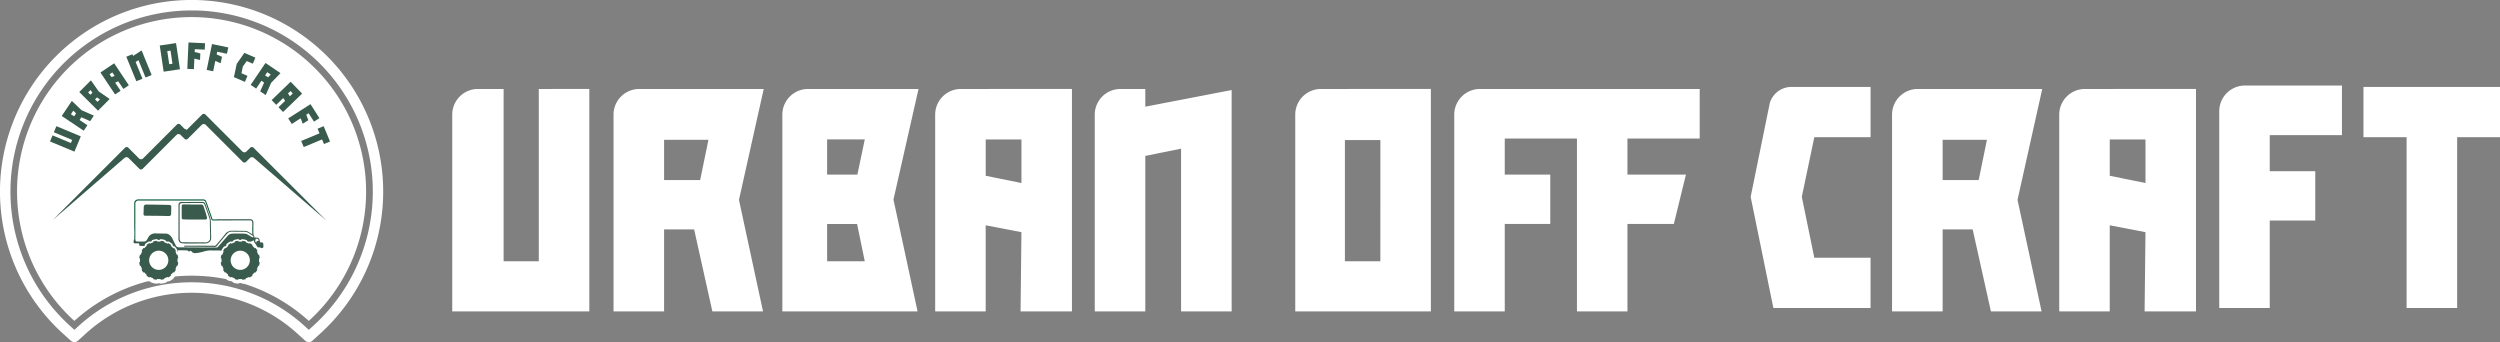
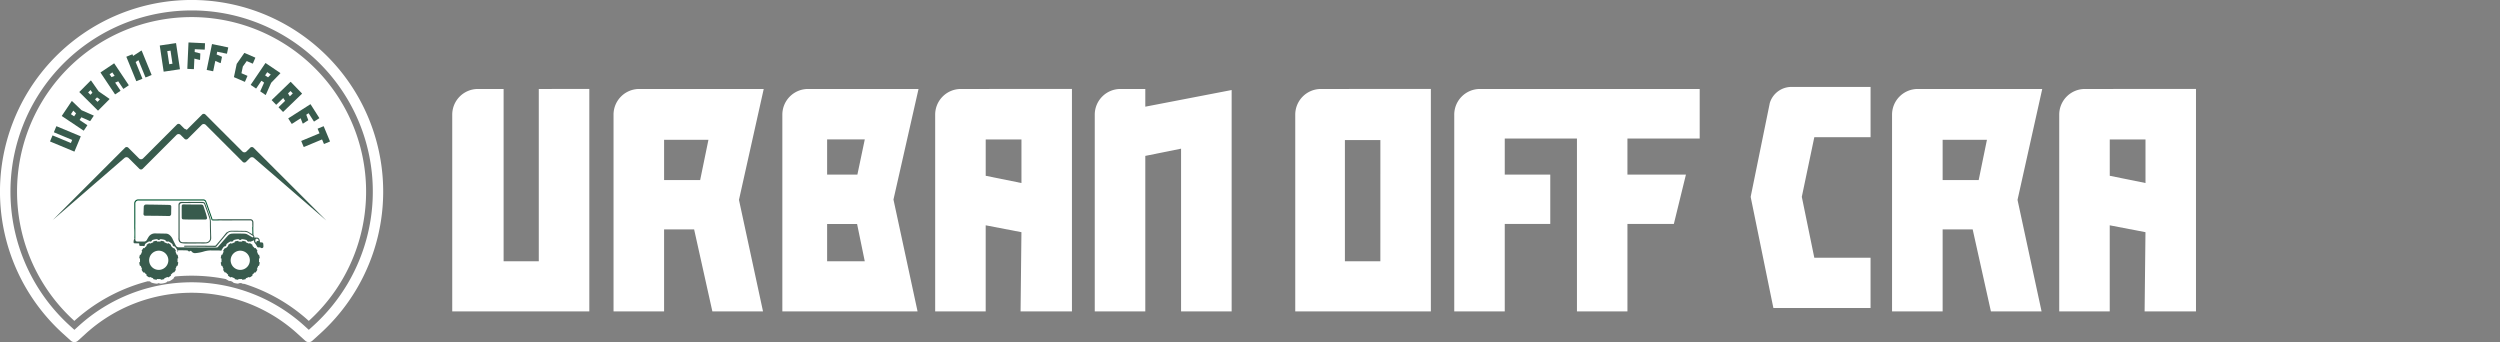
<svg xmlns="http://www.w3.org/2000/svg" width="383.736" height="52.514" viewBox="0 0 383.736 52.514">
  <rect x="0" y="0" width="383.736" height="52.514" fill="#808080" stroke="none" />
  <g id="グループ化_140" data-name="グループ化 140" transform="translate(0)">
    <g id="グループ化_50" data-name="グループ化 50" transform="translate(69.418 13.13)">
      <g id="グループ化_49" data-name="グループ化 49">
        <g id="グループ化_46" data-name="グループ化 46" transform="translate(129.396 0.527)">
          <path id="パス_182" data-name="パス 182" d="M643.375,1021.807a3.943,3.943,0,0,0-3.942,3.945v30.2h20.815v-34.149Zm9.121,26.443h-5.441v-18.6H652.5Z" transform="translate(-639.433 -1021.807)" fill="#fff" />
          <path id="パス_183" data-name="パス 183" d="M706.193,1029.419h11.091v-7.612H683.553a3.944,3.944,0,0,0-3.943,3.945v30.2h7.752v-13.428h6.986v-7.574h-6.986v-5.535h11.082v26.537h7.749v-13.428h7.123l1.855-7.574h-8.979v-5.535Z" transform="translate(-655.205 -1021.807)" fill="#fff" />
        </g>
        <g id="グループ化_47" data-name="グループ化 47" transform="translate(0 0.527)">
          <path id="パス_184" data-name="パス 184" d="M439.7,1021.807v26.443h-5.4v-26.443h-3.943a3.943,3.943,0,0,0-3.942,3.945v30.2h21.04v-34.149Z" transform="translate(-426.417 -1021.807)" fill="#fff" />
          <path id="パス_185" data-name="パス 185" d="M490.224,1021.807h-19.11a3.943,3.943,0,0,0-3.943,3.945v30.2h7.76v-12.589h4.611l2.8,12.589h7.775l-3.693-17.122Zm-9.758,13.987h-5.534v-6.185h6.807Z" transform="translate(-442.415 -1021.807)" fill="#fff" />
          <path id="パス_186" data-name="パス 186" d="M530.731,1021.807H513.771a3.943,3.943,0,0,0-3.943,3.945v30.2h20.756l-3.7-17.172ZM516.7,1048.25v-5.722h4.6l1.178,5.722Zm4.646-13.3H516.7v-5.4h5.782Z" transform="translate(-459.16 -1021.807)" fill="#fff" />
          <path id="パス_187" data-name="パス 187" d="M552.388,1021.807a3.944,3.944,0,0,0-3.943,3.945v30.2H556.2v-13.219l5.486,1.055-.133,12.164h7.886v-34.149Zm9.3,14.438-5.486-1.112v-5.574h5.486Z" transform="translate(-474.319 -1021.807)" fill="#fff" />
          <path id="パス_188" data-name="パス 188" d="M596.529,1024.525v-2.718h-3.815a3.943,3.943,0,0,0-3.943,3.945v30.2h7.758v-23.873l5.49-1.109v24.981h7.764v-33.982Z" transform="translate(-490.15 -1021.807)" fill="#fff" />
        </g>
        <g id="グループ化_48" data-name="グループ化 48" transform="translate(199.308)">
          <path id="パス_189" data-name="パス 189" d="M813.288,1021.807h-19.11a3.944,3.944,0,0,0-3.943,3.945v30.2H798v-12.589h4.611l2.8,12.589h7.776l-3.692-17.122Zm-9.757,13.987H798v-6.185H804.8Z" transform="translate(-768.542 -1021.28)" fill="#fff" />
          <path id="パス_190" data-name="パス 190" d="M836.422,1021.807a3.943,3.943,0,0,0-3.942,3.945v30.2h7.752v-13.219l5.486,1.055-.133,12.164h7.886v-34.149Zm9.3,14.438-5.486-1.112v-5.574h5.486Z" transform="translate(-785.126 -1021.28)" fill="#fff" />
-           <path id="パス_191" data-name="パス 191" d="M915.974,1055.225v-26.218h-6.621l0-7.71,20.96,0,0,7.711-6.579,0v26.218Z" transform="translate(-815.301 -1021.079)" fill="#fff" />
          <path id="パス_192" data-name="パス 192" d="M758.005,1055.225l-.224-1.079-3.257-15.935v-.09l2.929-14.361a3.466,3.466,0,0,1,3.314-2.467h12.153l0,7.711-8.634,0-1.921,9.158,1.919,9.348h8.633l0,7.712Z" transform="translate(-754.524 -1021.079)" fill="#fff" />
-           <path id="パス_193" data-name="パス 193" d="M880.667,1028.552h11.082v-7.612H876.857a3.943,3.943,0,0,0-3.942,3.945v30.2h7.752v-13.428h6.986v-7.574h-6.986v-5.535Z" transform="translate(-800.999 -1020.94)" fill="#fff" />
        </g>
      </g>
    </g>
    <g id="グループ化_59" data-name="グループ化 59">
      <path id="パス_194" data-name="パス 194" d="M356.8,1007.331a26.786,26.786,0,0,0-31.554,42.944,26.788,26.788,0,0,1,35.983,0,26.782,26.782,0,0,0-4.429-42.944Z" transform="translate(-313.832 -1001.018)" fill="#fff" />
      <path id="パス_195" data-name="パス 195" d="M323.557,1051.838a.8.8,0,0,1-.538-.208l-1.222-1.107a29.41,29.41,0,1,1,39.5,0l-1.222,1.108a.8.8,0,0,1-1.077,0l-1.221-1.107a24.166,24.166,0,0,0-32.463,0l-1.222,1.107A.8.8,0,0,1,323.557,1051.838Zm17.993-50.91a27.805,27.805,0,0,0-18.675,48.406l.683.619.683-.619a25.77,25.77,0,0,1,34.618,0h0l.682.619.683-.62a27.8,27.8,0,0,0-18.674-48.406Z" transform="translate(-312.139 -999.325)" fill="#fff" />
      <path id="パス_196" data-name="パス 196" d="M367.751,1045.24c.005-.013.015-.025.013-.039a.1.1,0,0,0-.015-.041c-.006-.013,0-.027-.015-.036l-12.055-12.055a.519.519,0,0,0-.715,0l-.592.592a.281.281,0,0,1-.39,0l-5.689-5.689a.521.521,0,0,0-.715,0l-2.147,2.147a.28.28,0,0,1-.389,0l-.61-.609a.519.519,0,0,0-.714,0l-5.213,5.214a.282.282,0,0,1-.389,0l-1.655-1.655a.518.518,0,0,0-.714,0l-12.055,12.055c-.01.009-.01.023-.015.036a.124.124,0,0,0-.018.041.112.112,0,0,0,.014.039c0,.014,0,.028.014.04h0l0,0c.01.011.026.011.038.017s.024.015.039.015a.121.121,0,0,0,.042-.014.1.1,0,0,0,.037-.013l12.036-10.413a.312.312,0,0,1,.415.017l1.655,1.653a.518.518,0,0,0,.714,0l5.213-5.213a.285.285,0,0,1,.391,0l.609.609a.52.52,0,0,0,.714,0l2.147-2.148a.277.277,0,0,1,.39,0l5.691,5.69a.519.519,0,0,0,.714,0l.592-.591a.312.312,0,0,1,.415-.016l12.035,10.412a.112.112,0,0,0,.157-.005v0h0A.087.087,0,0,0,367.751,1045.24Z" transform="translate(-316.661 -1010.514)" fill="#385b4d" stroke="#fff" stroke-miterlimit="10" stroke-width="0.315" />
      <g id="グループ化_51" data-name="グループ化 51" transform="translate(7.688 6.513)">
        <path id="パス_197" data-name="パス 197" d="M325.805,1031.233l3.658,1.525a.043.043,0,0,1,.026.064l-.94,2.256a.043.043,0,0,1-.064.026l-3.658-1.524a.043.043,0,0,1-.027-.063l.353-.846a.042.042,0,0,1,.063-.026l2.773,1.154.2-.474-2.772-1.156a.043.043,0,0,1-.026-.064l.352-.846A.043.043,0,0,1,325.805,1031.233Z" transform="translate(-324.795 -1018.361)" fill="#385b4d" />
        <path id="パス_198" data-name="パス 198" d="M332.632,1027.076a.092.092,0,0,1,.025.031.052.052,0,0,1-.007.04l-.514.765a.046.046,0,0,1-.059.019l-1.309-.578-.278.414,1.162.78a.043.043,0,0,1,.013.067l-.511.76a.042.042,0,0,1-.067.013l-3.3-2.21a.041.041,0,0,1-.009-.065l1.493-2.224a.05.05,0,0,1,.034-.022.053.053,0,0,1,.038.012l1.45,1.391Zm-3.108-.739-.362.54.491.33.3-.451Z" transform="translate(-325.963 -1015.864)" fill="#385b4d" />
        <path id="パス_199" data-name="パス 199" d="M336.8,1022.47a.088.088,0,0,1,.019.035.055.055,0,0,1-.012.041l-1.714,1.72a.044.044,0,0,1-.069,0l-2.811-2.8a.041.041,0,0,1,0-.065l1.715-1.72a.049.049,0,0,1,.038-.016.084.084,0,0,1,.035.019l1.149,1.643Zm-2.6-.928-.288-.418-.375.376.353.353Zm.4,1.023.38.379.375-.377-.449-.309Z" transform="translate(-327.702 -1013.822)" fill="#385b4d" />
        <path id="パス_200" data-name="パス 200" d="M339.593,1015.354a.044.044,0,0,1,.067.013l2.2,3.294a.043.043,0,0,1-.013.067l-.762.51a.044.044,0,0,1-.067-.013l-.757-1.13-.478.2.812,1.212c.016.024.01.045-.017.063l-.761.509c-.027.019-.049.015-.065-.008l-2.2-3.294,0,0c-.016-.024-.011-.045.016-.063Zm-.369,2.1.481-.2-.353-.527-.424.284Z" transform="translate(-329.798 -1012.126)" fill="#385b4d" />
        <path id="パス_201" data-name="パス 201" d="M347.939,1015.812a.043.043,0,0,1-.027.063l-.849.346a.043.043,0,0,1-.064-.027l-1.065-2.615-.433.287,1.027,2.521a.043.043,0,0,1-.027.063l-.849.346a.043.043,0,0,1-.064-.027l-1.5-3.67a.044.044,0,0,1,.027-.064l.849-.345a.042.042,0,0,1,.063.025l.088.216,1.249-.814a.1.1,0,0,1,.044-.006.054.054,0,0,1,.03.029Z" transform="translate(-332.369 -1010.858)" fill="#385b4d" />
        <path id="パス_202" data-name="パス 202" d="M354.961,1010.224a.043.043,0,0,1,.055.041l.586,3.92a.043.043,0,0,1-.041.055l-2.375.354-.033.005a.042.042,0,0,1-.055-.041l0-.021-.583-3.9a.044.044,0,0,1,.041-.056Zm-.8,1.15-.5.075.3,2.011.5-.075Z" transform="translate(-335.675 -1010.116)" fill="#385b4d" />
        <path id="パス_203" data-name="パス 203" d="M362.189,1010.207l-.04.9c0,.033-.018.047-.051.046l-1.479-.066-.019.428.826.211a.047.047,0,0,1,.041.05l-.04.91a.058.058,0,0,1-.024.036.035.035,0,0,1-.028.01h-.01l-.81-.2-.071,1.576c0,.029-.018.043-.051.041l-.915-.041c-.033,0-.048-.017-.047-.045l.179-3.965a.042.042,0,0,1,.051-.046l2.442.115C362.175,1010.163,362.191,1010.179,362.189,1010.207Z" transform="translate(-338.407 -1010.047)" fill="#385b4d" />
        <path id="パス_204" data-name="パス 204" d="M367.676,1011.019l-.182.881a.043.043,0,0,1-.058.038l-1.449-.3-.087.419.783.34a.048.048,0,0,1,.033.055l-.185.892c0,.011-.012.021-.029.033a.037.037,0,0,1-.029.005h-.01l-.768-.331-.319,1.546c-.006.029-.025.039-.057.032l-.9-.185c-.032-.007-.045-.024-.039-.052l.8-3.887a.043.043,0,0,1,.058-.038l2.393.5C367.669,1010.974,367.682,1010.991,367.676,1011.019Z" transform="translate(-340.335 -1010.211)" fill="#385b4d" />
        <path id="パス_205" data-name="パス 205" d="M372.621,1014.79l-.214,1.028.885.383a.043.043,0,0,1,.026.064l-.362.837a.042.042,0,0,1-.064.025l-1.607-.695a.044.044,0,0,1-.025-.052l.417-1.988.009-.02,1.15-1.647a.047.047,0,0,1,.06-.015l1.607.7a.043.043,0,0,1,.026.064l-.361.835a.044.044,0,0,1-.064.026l-.886-.385Z" transform="translate(-343.034 -1011.09)" fill="#385b4d" />
        <path id="パス_206" data-name="パス 206" d="M377.819,1020.125a.093.093,0,0,1-.03.026.053.053,0,0,1-.041-.008l-.762-.518a.045.045,0,0,1-.019-.058l.584-1.308-.413-.28-.785,1.159a.044.044,0,0,1-.067.013l-.759-.515a.043.043,0,0,1-.013-.068l2.226-3.285a.041.041,0,0,1,.065-.008l2.217,1.5a.051.051,0,0,1,.022.034.056.056,0,0,1-.012.038l-1.4,1.444Zm.754-3.1-.539-.365-.331.49.449.3Z" transform="translate(-344.7 -1012.094)" fill="#385b4d" />
        <path id="パス_207" data-name="パス 207" d="M385.431,1021.773a.043.043,0,0,1,0,.069l-2.853,2.753a.043.043,0,0,1-.069,0l-.636-.659a.043.043,0,0,1,0-.069l.979-.945-.283-.434-1.05,1.012c-.021.021-.042.019-.065-.005l-.636-.658c-.023-.024-.024-.045,0-.065l2.852-2.753,0,0c.021-.021.042-.019.064,0Zm-2.132.007.279.439.457-.44-.354-.367Z" transform="translate(-346.78 -1013.953)" fill="#385b4d" />
        <path id="パス_208" data-name="パス 208" d="M389.736,1027.824l-.758.485a.043.043,0,0,1-.067-.016l-.8-1.247-.361.231.3.8a.047.047,0,0,1-.017.063l-.768.491a.063.063,0,0,1-.043,0,.036.036,0,0,1-.024-.017l-.006-.009-.3-.781-1.329.849c-.024.016-.046.011-.063-.018l-.493-.771a.042.042,0,0,1,.01-.066l3.343-2.136a.043.043,0,0,1,.068.014l1.313,2.063C389.764,1027.787,389.761,1027.809,389.736,1027.824Z" transform="translate(-348.43 -1016.181)" fill="#385b4d" />
        <path id="パス_209" data-name="パス 209" d="M392.637,1033.586l-.841.352a.044.044,0,0,1-.064-.026l-.275-.661-2.772,1.154c-.027.012-.046,0-.058-.029l-.355-.85a.039.039,0,0,1,.023-.057l2.773-1.154-.278-.666a.043.043,0,0,1,.026-.064l.841-.351a.043.043,0,0,1,.063.026l.943,2.263A.042.042,0,0,1,392.637,1033.586Z" transform="translate(-349.711 -1018.362)" fill="#385b4d" />
      </g>
      <g id="グループ化_58" data-name="グループ化 58" transform="translate(19.892 30.002)">
        <path id="パス_210" data-name="パス 210" d="M366.021,1056.208l-.008-.1a.846.846,0,0,0-.589-.759,1.051,1.051,0,0,0-.912-.773c0-.063-.007-.127-.01-.191l0-.056v-1.519a.61.61,0,0,0-.008-.1,1.066,1.066,0,0,0-1.06-.969l-.058,0h-5.327l-.078-.226-.219-.62q-.187-.529-.372-1.058c0-.018-.011-.036-.018-.054l-.127-.327a1.065,1.065,0,0,0-1.016-.751h-9.984a1.2,1.2,0,0,0-1.239,1.262v5.2c0,.006,0,.012,0,.019l-.011.14c0,.015-.007.027-.012.041a1.3,1.3,0,0,0-.069.617.735.735,0,0,0,.72.674c.077,0,.155,0,.232,0a.722.722,0,0,0,.108.153.767.767,0,0,0,.2.153.788.788,0,0,1-.273.667,3.671,3.671,0,0,0-.129.642.879.879,0,0,1,0,.766,3.568,3.568,0,0,0,.129.641.9.9,0,0,1,.292.707,3.68,3.68,0,0,0,.366.545.61.61,0,0,0,.33.208.6.6,0,0,0,.208.328,3.623,3.623,0,0,0,.545.366.6.6,0,0,0,.384.061.611.611,0,0,0,.323.229,3.715,3.715,0,0,0,.643.128c.021,0,.042,0,.063,0a.6.6,0,0,0,.318-.09.609.609,0,0,0,.38.086,3.673,3.673,0,0,0,.641-.128.613.613,0,0,0,.319-.225.6.6,0,0,0,.387-.066,3.686,3.686,0,0,0,.546-.367.881.881,0,0,1,.535-.536,3.643,3.643,0,0,0,.367-.547.6.6,0,0,0,.061-.38.606.606,0,0,0,.228-.321,3.585,3.585,0,0,0,.129-.646.883.883,0,0,1,0-.76,3.614,3.614,0,0,0-.1-.545c.236,0,.473.005.714.011a.787.787,0,0,0,.477.164.767.767,0,0,0,.1-.007,1.345,1.345,0,0,0,.863.265h.008a4.048,4.048,0,0,0,1.021-.166c.109-.028.217-.057.33-.081.087-.019.173-.04.26-.061a2.568,2.568,0,0,1,.688-.106c.234.014.469.011.7.009l.267,0,.084,0a3.532,3.532,0,0,0-.1.516.879.879,0,0,1,0,.766,3.617,3.617,0,0,0,.129.641.9.9,0,0,1,.292.707,3.617,3.617,0,0,0,.366.544.873.873,0,0,1,.539.537,3.556,3.556,0,0,0,.545.366.889.889,0,0,1,.706.29,3.726,3.726,0,0,0,.643.128c.021,0,.042,0,.063,0a.732.732,0,0,1,.7,0,3.654,3.654,0,0,0,.641-.128.612.612,0,0,0,.32-.225.6.6,0,0,0,.386-.066,3.621,3.621,0,0,0,.546-.367.885.885,0,0,1,.535-.536,3.6,3.6,0,0,0,.367-.547.594.594,0,0,0,.063-.381.605.605,0,0,0,.226-.319,3.649,3.649,0,0,0,.13-.645.61.61,0,0,0-.086-.38.6.6,0,0,0,.086-.381,3.667,3.667,0,0,0-.128-.643.6.6,0,0,0-.135-.236.955.955,0,0,0,.393-.1.807.807,0,0,0,.442-.812C366.039,1056.4,366.03,1056.3,366.021,1056.208Z" transform="translate(-344.886 -1048.715)" fill="#fff" />
        <g id="グループ化_57" data-name="グループ化 57" transform="translate(0.608 0.607)">
          <g id="グループ化_52" data-name="グループ化 52" transform="translate(18.692 6.028)">
            <path id="パス_211" data-name="パス 211" d="M376.943,1059.644a.226.226,0,0,0-.278.194,1.052,1.052,0,0,0,0,.214c.011.153.08.185.218.112-.015-.057-.029-.1-.043-.151.065-.008.128-.018.191-.025.017,0,.041.023.051.015.032-.012.075-.032.08-.057A.284.284,0,0,0,376.943,1059.644Z" transform="translate(-376.658 -1059.639)" fill="none" />
          </g>
          <g id="グループ化_53" data-name="グループ化 53" transform="translate(18.071 5.25)">
            <path id="パス_212" data-name="パス 212" d="M375.636,1058.359h0l0,0Z" transform="translate(-375.636 -1058.358)" fill="none" />
            <path id="パス_213" data-name="パス 213" d="M376.943,1059.644a.226.226,0,0,0-.278.194,1.052,1.052,0,0,0,0,.214c.011.153.08.185.218.112-.015-.057-.029-.1-.043-.151.065-.008.128-.018.191-.025.017,0,.041.023.051.015.032-.012.075-.032.08-.057A.284.284,0,0,0,376.943,1059.644Z" transform="translate(-376.037 -1058.861)" fill="none" />
          </g>
          <path id="パス_214" data-name="パス 214" d="M375.451,1057.649a.121.121,0,0,1-.092.068c-.024,0-.065-.042-.076-.07a.721.721,0,0,1-.015-.17.087.087,0,0,1,0-.055c.024-.036.06-.091.088-.09a.13.13,0,0,1,.1.084A.67.67,0,0,1,375.451,1057.649Z" transform="translate(-357.419 -1052.705)" fill="none" />
          <path id="パス_215" data-name="パス 215" d="M351.32,1062.674a1.473,1.473,0,1,0,1.46,1.465A1.48,1.48,0,0,0,351.32,1062.674Z" transform="translate(-347.435 -1054.802)" fill="none" />
          <path id="パス_216" data-name="パス 216" d="M371.909,1062.674a1.473,1.473,0,1,0,1.46,1.465A1.479,1.479,0,0,0,371.909,1062.674Z" transform="translate(-355.518 -1054.802)" fill="none" />
          <path id="パス_217" data-name="パス 217" d="M373.906,1062.846a3.047,3.047,0,0,0-.108-.536.442.442,0,0,1-.121-.007l-.2-.491.085-.088a2.978,2.978,0,0,0-.3-.453l-.115.047c-.047-.039-.08-.09-.121-.131l-.127-.126a1.48,1.48,0,0,1-.129-.125c.015-.039.031-.077.045-.114a3.021,3.021,0,0,0-.451-.3.4.4,0,0,1-.1.086c-.077-.035-.15-.069-.225-.1l-.014-.006c-.081-.034-.164-.064-.245-.095a.564.564,0,0,1-.006-.127,2.94,2.94,0,0,0-.533-.108l-.05.116h-.535l-.05-.117a2.954,2.954,0,0,0-.535.107.457.457,0,0,1-.007.132c-.057.021-.114.04-.168.061s-.1.043-.157.066a1.562,1.562,0,0,1-.165.072l-.091-.089a2.988,2.988,0,0,0-.453.3.663.663,0,0,1,.046.123c-.046.043-.09.082-.133.123s-.082.079-.121.12-.08.088-.121.133l-.092-.036-.028-.013a3.074,3.074,0,0,0-.306.454l.021.021.07.072c-.038.083-.074.161-.108.24s-.064.166-.1.253l-.128,0a3,3,0,0,0-.108.534l.115.049v.182c0,.06,0,.119,0,.178s.009.118,0,.174a.591.591,0,0,1-.117.057,3.013,3.013,0,0,0,.107.533.385.385,0,0,1,.13.007c.032.081.06.163.093.243s.072.162.109.246l-.09.091a3.1,3.1,0,0,0,.3.453l.081-.035a.049.049,0,0,1,.064.014l.016.017a2.789,2.789,0,0,0,.3.3.451.451,0,0,1,.038.038l-.047.115a2.944,2.944,0,0,0,.453.3l.055-.054c.035-.033.041-.035.085-.014a3.151,3.151,0,0,0,.4.165.391.391,0,0,1,.046.023.641.641,0,0,1,0,.122,2.967,2.967,0,0,0,.535.106.511.511,0,0,1,.057-.117c.06,0,.119.007.178.009s.114,0,.17,0,.118-.012.174-.007a.641.641,0,0,1,.055.115,2.976,2.976,0,0,0,.534-.106.421.421,0,0,1,0-.118c.008-.007.012-.013.016-.015a2.971,2.971,0,0,0,.434-.179.054.054,0,0,1,.072.012c.019.021.039.039.059.058a3,3,0,0,0,.455-.305l-.047-.113c.069-.065.132-.123.193-.183s.122-.129.186-.2l.112.046a3.023,3.023,0,0,0,.306-.455l-.015-.015a.31.31,0,0,1-.069-.079c.035-.079.073-.157.106-.236s.064-.165.1-.248a.49.49,0,0,1,.123-.005,2.98,2.98,0,0,0,.108-.536.571.571,0,0,1-.115-.055,3.507,3.507,0,0,0,0-.492.242.242,0,0,1,0-.038Zm-3,1.788a1.473,1.473,0,1,1,1.48-1.48A1.476,1.476,0,0,1,370.906,1064.634Z" transform="translate(-354.535 -1053.817)" fill="#385b4d" />
          <path id="パス_218" data-name="パス 218" d="M353.31,1062.846a2.987,2.987,0,0,0-.108-.536.445.445,0,0,1-.121-.007l-.165-.4-.039-.093.086-.088a3.022,3.022,0,0,0-.3-.453l-.115.047c-.047-.039-.08-.09-.122-.131l-.127-.126a1.471,1.471,0,0,1-.129-.125l.045-.114a3.03,3.03,0,0,0-.452-.3.4.4,0,0,1-.1.086c-.081-.037-.159-.073-.238-.107s-.165-.064-.246-.095a.6.6,0,0,1-.006-.127,2.932,2.932,0,0,0-.533-.108c-.016.039-.033.078-.05.116h-.535c-.017-.038-.034-.078-.05-.117a2.931,2.931,0,0,0-.535.107.44.44,0,0,1-.008.132c-.056.021-.113.04-.168.061s-.105.043-.157.066a1.562,1.562,0,0,1-.165.072l-.091-.089a3.022,3.022,0,0,0-.453.3.7.7,0,0,1,.047.123c-.047.043-.09.082-.134.123l0,0h0c-.041.039-.08.077-.119.118s-.079.088-.121.133c-.033-.013-.062-.026-.092-.036l-.028-.013a3.024,3.024,0,0,0-.305.454l.092.094c-.037.083-.075.161-.108.24s-.064.166-.1.253l-.128,0a3.055,3.055,0,0,0-.108.534l.115.049v.182c0,.06,0,.119,0,.178a1.68,1.68,0,0,1,0,.174.578.578,0,0,1-.117.057,2.965,2.965,0,0,0,.107.533.382.382,0,0,1,.129.007c.032.081.06.163.093.243s.072.162.11.246l-.09.091a3.009,3.009,0,0,0,.3.453l.081-.035a.049.049,0,0,1,.064.014l.017.017a2.8,2.8,0,0,0,.3.3.458.458,0,0,1,.037.038l-.047.115a2.944,2.944,0,0,0,.453.3l.055-.054c.035-.033.042-.035.085-.014a3.119,3.119,0,0,0,.4.165.431.431,0,0,1,.046.023.591.591,0,0,1,.005.122,2.958,2.958,0,0,0,.535.106.467.467,0,0,1,.057-.117c.06,0,.119.007.178.009s.114,0,.17,0,.117-.012.174-.007a.6.6,0,0,1,.055.115,2.977,2.977,0,0,0,.534-.106.445.445,0,0,1,0-.118c.008-.007.012-.013.017-.015a2.966,2.966,0,0,0,.434-.179.054.054,0,0,1,.072.012c.019.021.039.039.058.058a3,3,0,0,0,.455-.305c-.015-.037-.03-.073-.046-.113.068-.065.132-.123.193-.183s.123-.129.187-.2l.112.046a3.075,3.075,0,0,0,.306-.455l-.015-.015a.3.3,0,0,1-.069-.079c.035-.079.072-.157.106-.236s.064-.165.1-.248a.492.492,0,0,1,.123-.005,2.933,2.933,0,0,0,.107-.536.552.552,0,0,1-.115-.055,3.588,3.588,0,0,0,0-.492.243.243,0,0,1,0-.038Zm-3,1.788a1.473,1.473,0,1,1,1.48-1.48A1.477,1.477,0,0,1,350.315,1064.634Z" transform="translate(-346.45 -1053.817)" fill="#385b4d" />
          <path id="パス_219" data-name="パス 219" d="M376.943,1059.644a.226.226,0,0,0-.278.194,1.052,1.052,0,0,0,0,.214c.011.153.08.185.218.112-.015-.057-.029-.1-.043-.151.065-.008.128-.018.191-.025.017,0,.041.023.051.015.032-.012.075-.032.08-.057A.284.284,0,0,0,376.943,1059.644Z" transform="translate(-357.966 -1053.611)" fill="none" />
          <path id="パス_220" data-name="パス 220" d="M348.412,1052.158c.01-.257.015-.514.027-.773a.349.349,0,0,1,.4-.375c.45,0,3.058.041,3.507.057.253.008.323.1.315.356-.008.326-.013.654-.018.98a.328.328,0,0,1-.385.365l-.659-.012v0l-1.483-.026a.452.452,0,0,1-.077.011c-.232,0-.464-.009-.694-.013,0,0-.462.006-.693,0a.261.261,0,0,1-.256-.277C348.394,1052.355,348.409,1052.257,348.412,1052.158Z" transform="translate(-346.872 -1050.223)" fill="none" />
          <path id="パス_221" data-name="パス 221" d="M375.359,1057.332c-.029,0-.064.053-.088.09a.087.087,0,0,0,0,.055.721.721,0,0,0,.015.17c.011.028.052.073.076.07a.121.121,0,0,0,.092-.068.67.67,0,0,0,0-.233A.13.13,0,0,0,375.359,1057.332Z" transform="translate(-357.419 -1052.705)" fill="none" />
          <path id="パス_222" data-name="パス 222" d="M348.652,1052.731c.231.005.693,0,.693,0,.23,0,.462.01.694.013a.452.452,0,0,0,.077-.011l1.483.026v0l.659.012a.328.328,0,0,0,.385-.365c.005-.326.01-.654.018-.98.007-.257-.062-.348-.315-.356-.449-.016-3.057-.06-3.507-.057a.349.349,0,0,0-.4.375c-.013.259-.018.516-.027.773,0,.1-.018.2-.016.3A.261.261,0,0,0,348.652,1052.731Z" transform="translate(-346.872 -1050.223)" fill="#385b4d" />
          <path id="パス_223" data-name="パス 223" d="M358.055,1051.224c-.012.574,0,1.147,0,1.721,0,.241.064.325.309.332l1.013.022c0-.005,1,0,1.5,0h.191l.6,0c.2,0,.309-.119.267-.314s-.1-.394-.156-.589c-.112-.361-.238-.717-.349-1.078-.072-.235-.159-.313-.4-.321-.061,0-.121,0-.183,0l-.014,0c-.261,0-.72,0-.834,0-.558-.01-1.114-.015-1.672-.023A.234.234,0,0,0,358.055,1051.224Z" transform="translate(-350.662 -1050.208)" fill="#385b4d" />
          <path id="パス_224" data-name="パス 224" d="M346.06,1059.487a.141.141,0,0,0-.013-.033l-.015.2a.662.662,0,0,0,.02-.1C346.052,1059.531,346.066,1059.507,346.06,1059.487Z" transform="translate(-345.944 -1053.538)" fill="none" />
          <path id="パス_225" data-name="パス 225" d="M367.364,1054.922c-.464-.052-.926-.105-1.391-.155a.178.178,0,0,1-.075-.024v.178Z" transform="translate(-353.743 -1051.689)" fill="#005530" />
          <path id="パス_226" data-name="パス 226" d="M375.924,1057.82c-.008-.262-.019-.525-.036-.787l-.006-.015v.887A.158.158,0,0,0,375.924,1057.82Z" transform="translate(-357.661 -1052.582)" fill="#005530" />
          <path id="パス_227" data-name="パス 227" d="M375.887,1057.009V1057c0-.015,0-.03-.005-.045v.037Z" transform="translate(-357.661 -1052.558)" fill="#005530" />
          <path id="パス_228" data-name="パス 228" d="M375.891,1057.041v0Z" transform="translate(-357.665 -1052.587)" fill="#005530" />
          <path id="パス_229" data-name="パス 229" d="M375.885,1056.97a.091.091,0,0,0,0-.013c0,.015,0,.03.005.045A.283.283,0,0,1,375.885,1056.97Z" transform="translate(-357.661 -1052.558)" fill="#005530" />
          <path id="パス_230" data-name="パス 230" d="M375.909,1056.361c-.008-.013-.019-.023-.028-.035v.383a.086.086,0,0,1,0,.013.287.287,0,0,0,0,.032v.007c.018.262.029.525.036.787a.159.159,0,0,1-.043.084h.177v-.3c-.012-.235-.024-.47-.044-.7A.568.568,0,0,0,375.909,1056.361Z" transform="translate(-357.661 -1052.31)" fill="#005530" />
          <path id="パス_231" data-name="パス 231" d="M372.135,1055.168a.458.458,0,0,0-.457-.457v0H365.9v.017a.175.175,0,0,0,.075.024c.465.049.928.1,1.391.155l4.32-.014c.241,0,.278.273.278.273v.524c.009.012.019.023.028.035a.569.569,0,0,1,.105.272c.019.234.032.469.044.7v-1.535Z" transform="translate(-353.743 -1051.676)" fill="#385b4d" />
          <path id="パス_232" data-name="パス 232" d="M376.943,1059.644a.226.226,0,0,0-.278.194,1.052,1.052,0,0,0,0,.214c.011.153.08.185.218.112-.015-.057-.029-.1-.043-.151.065-.008.128-.018.191-.025.017,0,.041.023.051.015.032-.012.075-.032.08-.057A.284.284,0,0,0,376.943,1059.644Z" transform="translate(-357.966 -1053.611)" fill="none" />
          <g id="グループ化_54" data-name="グループ化 54" transform="translate(6.898 0.388)">
            <path id="パス_233" data-name="パス 233" d="M357.243,1050.884a.073.073,0,0,0,0,.011v-.022A.071.071,0,0,0,357.243,1050.884Z" transform="translate(-357.243 -1050.557)" fill="#005530" />
            <path id="パス_234" data-name="パス 234" d="M362.215,1053.462a3.2,3.2,0,0,0-.22-1.047c-.171-.5-.648-1.807-.662-1.849h0c-.092-.229-.449-.209-.449-.209-.8-.011-2.062.006-3.032,0h-.228a.426.426,0,0,0-.383.413v5.1a.91.91,0,0,0,.1.565.561.561,0,0,0,.347.238,2.653,2.653,0,0,0,.473.059c.862.012,1.723-.005,2.584,0a5.229,5.229,0,0,0,.737-.019.826.826,0,0,0,.782-.858C362.242,1055.062,362.215,1054.261,362.215,1053.462Zm-.129,2.58a.681.681,0,0,1-.7.517c-.573-.009-2.879-.006-3.459-.016-.378-.006-.5-.242-.51-.584v-5.089c0-.118.065-.341.406-.341h.03c.787,0,2.546-.029,3.125,0,.18.008.235.168.28.292.154.434.333.877.477,1.317.077.23.164.455.239.687a3.141,3.141,0,0,1,.077.352c.017.094.01.729.012.823.007.383.014.765.027,1.147C362.1,1055.248,362.1,1055.929,362.086,1056.043Z" transform="translate(-357.243 -1050.353)" fill="#385b4d" />
          </g>
          <g id="グループ化_55" data-name="グループ化 55" transform="translate(0.107 3.712)">
            <path id="パス_235" data-name="パス 235" d="M376.943,1059.644a.226.226,0,0,0-.278.194,1.052,1.052,0,0,0,0,.214c.011.153.08.185.218.112-.015-.057-.029-.1-.043-.151.065-.008.128-.018.191-.025.017,0,.041.023.051.015.032-.012.075-.032.08-.057A.284.284,0,0,0,376.943,1059.644Z" transform="translate(-358.074 -1057.323)" fill="none" />
            <path id="パス_236" data-name="パス 236" d="M346.23,1055.826c-.07.979-.159,2.23-.157,2.237s-.007.043-.008.066h.166Z" transform="translate(-346.064 -1055.826)" fill="#005530" />
          </g>
          <g id="グループ化_56" data-name="グループ化 56" transform="translate(0 4.799)">
            <path id="パス_237" data-name="パス 237" d="M376.943,1059.644a.226.226,0,0,0-.278.194,1.052,1.052,0,0,0,0,.214c.011.153.08.185.218.112-.015-.057-.029-.1-.043-.151.065-.008.128-.018.191-.025.017,0,.041.023.051.015.032-.012.075-.032.08-.057A.284.284,0,0,0,376.943,1059.644Z" transform="translate(-357.966 -1058.409)" fill="none" />
            <path id="パス_238" data-name="パス 238" d="M365.8,1059.652a.25.25,0,0,0-.25-.243c-.078,0-.183.02-.23-.022s-.041-.146-.053-.224c-.043-.3-.2-.476-.452-.485a.183.183,0,0,0-.035,0l0,0-.386-.022a.231.231,0,0,0-.027-.267.384.384,0,0,1-.067-.187c-.008-.12-.014-.24-.02-.36v.3h-.177a.672.672,0,0,1-.146-.071h0l-.468-.291a1.189,1.189,0,0,0-.632-.135c-.637-.016-1.274-.021-1.911-.026a1.233,1.233,0,0,0-.68.225.863.863,0,0,1-.124.056l-.34.423-.063.08c-.214.271-.437.531-.658.794-.181.219-.363.429-.545.643a.257.257,0,0,1-.211.088q-1.409-.01-2.821-.012c-.558-.005-1.116,0-1.674,0-.072,0-.18-.013-.179.088s.111.072.173.073c.512.007,1.023,0,1.537.005.679.005,1.357.012,2.034.016.354,0,.705.01,1.059.007a.27.27,0,0,0,.171-.088c.337-.4.662-.809,1-1.209.223-.272.444-.547.689-.8a.867.867,0,0,1,.665-.24c.535.011,1.071.011,1.605.016l.18,0a1.347,1.347,0,0,1,.887.256c.157.128.341.224.51.341.067.047.165.107.1.205s-.154.04-.23,0c-.251-.147-.5-.308-.759-.436a1.167,1.167,0,0,0-.443-.08c-.423-.015-.848-.016-1.273-.015a5.521,5.521,0,0,0-.6.019.9.9,0,0,0-.576.288c-.479.53-.943,1.068-1.414,1.6a1.162,1.162,0,0,1-.161.174.269.269,0,0,1-.151.058c-.58,0-1.162,0-1.743,0q-1.392-.009-2.788-.017c-.425,0-.849-.006-1.274-.007a.49.49,0,0,1-.468-.264c-.162-.31-.31-.624-.463-.934a1.791,1.791,0,0,0-.565-.745.93.93,0,0,0-.5-.162c-.566-.011-1.131-.024-1.695-.03a1.145,1.145,0,0,0-.992.585c-.085.126-.155.262-.227.392a.482.482,0,0,1-.442.273c-.335,0-.668,0-1,0-.241,0-.35-.129-.333-.384,0-.022,0-.045,0-.067h-.172a.656.656,0,0,1-.02.1,1.113,1.113,0,0,0-.081.459c.014.094.034.154.135.157.185.005.372.009.557.011s.186.007.175.193c-.007.134.047.195.186.2s.25-.007.376.005l.019,0,.013,0,.022.005.118.028c.035-.036.07-.072.107-.106l.006-.005.02-.02a.257.257,0,0,1,.081-.24,3.3,3.3,0,0,1,.489-.328.244.244,0,0,1,.256.015l.021-.009c.054-.023.109-.046.165-.067l.024-.009a.243.243,0,0,1,.17-.191,3.187,3.187,0,0,1,.579-.116.243.243,0,0,1,.233.116h.22a.241.241,0,0,1,.233-.115,3.2,3.2,0,0,1,.577.115.241.241,0,0,1,.17.19c.036.013.071.027.106.041s.073.031.109.048a.257.257,0,0,1,.252-.015,3.227,3.227,0,0,1,.488.329.243.243,0,0,1,.085.238l.019.018.031.031.092.091a.2.2,0,0,1,.02.021.245.245,0,0,1,.236.085,3.252,3.252,0,0,1,.329.49.244.244,0,0,1-.014.255l0,.011.017,0a.218.218,0,0,0,.046-.024.077.077,0,0,0,.016-.012.071.071,0,0,0,.025-.048c.01-.14.035-.162.177-.159.4,0,.8.006,1.2.018a.287.287,0,0,1,.191.077.194.194,0,0,0,.289.033.144.144,0,0,1,.227.043.656.656,0,0,0,.612.265,5.879,5.879,0,0,0,1.222-.233,4.087,4.087,0,0,1,1.113-.181c.546.031,1.1-.031,1.642.046a.191.191,0,0,1,.021-.09,3.209,3.209,0,0,1,.329-.49.243.243,0,0,1,.241-.084l.014-.014c.042-.044.085-.086.129-.129l.02-.019a.255.255,0,0,1,.081-.24,3.357,3.357,0,0,1,.489-.328.245.245,0,0,1,.257.015l.02-.009c.055-.023.109-.046.165-.067l.024-.009a.242.242,0,0,1,.17-.191,3.18,3.18,0,0,1,.578-.116.244.244,0,0,1,.233.116h.22a.241.241,0,0,1,.233-.115,3.215,3.215,0,0,1,.576.115.243.243,0,0,1,.17.19c.035.013.071.027.106.041l.109.048a.258.258,0,0,1,.253-.015l.019.012.013-.005.021-.008.111-.045.025-.01.172-.07.028-.012.028-.011.112-.046.036-.015c0,.019,0,.04,0,.06a.577.577,0,0,0,.149.4,1.823,1.823,0,0,1,.254.385c.141.25.137.255.423.251a.436.436,0,0,1,.08,0,.254.254,0,0,1,.123.044.259.259,0,0,0,.306.026.226.226,0,0,0,.105-.245C365.824,1059.893,365.81,1059.773,365.8,1059.652Zm-.72-.5c-.005.025-.048.045-.08.056-.01.008-.034-.017-.051-.015-.064.007-.126.017-.191.025.014.048.028.094.043.151-.139.073-.207.041-.218-.112a1.047,1.047,0,0,1,0-.214.226.226,0,0,1,.278-.194A.284.284,0,0,1,365.08,1059.153Z" transform="translate(-345.887 -1057.615)" fill="#385b4d" />
          </g>
          <path id="パス_239" data-name="パス 239" d="M358.051,1052.684c-.063-.189-.128-.375-.194-.564-.2-.57-.4-1.141-.6-1.714h0l-.136-.352a.456.456,0,0,0-.44-.339h-9.962a.606.606,0,0,0-.654.654v5.361c0-.023.015-.047.008-.066s.087-1.258.157-2.237v-3.057a.457.457,0,0,1,.488-.488h9.968a.344.344,0,0,1,.3.237l.126.341h0c.144.427.411,1.171.523,1.494.1.279.2.556.285.837a.2.2,0,0,0,.189.159v-.179A.14.14,0,0,1,358.051,1052.684Z" transform="translate(-345.957 -1049.715)" fill="#005530" />
        </g>
      </g>
    </g>
  </g>
</svg>